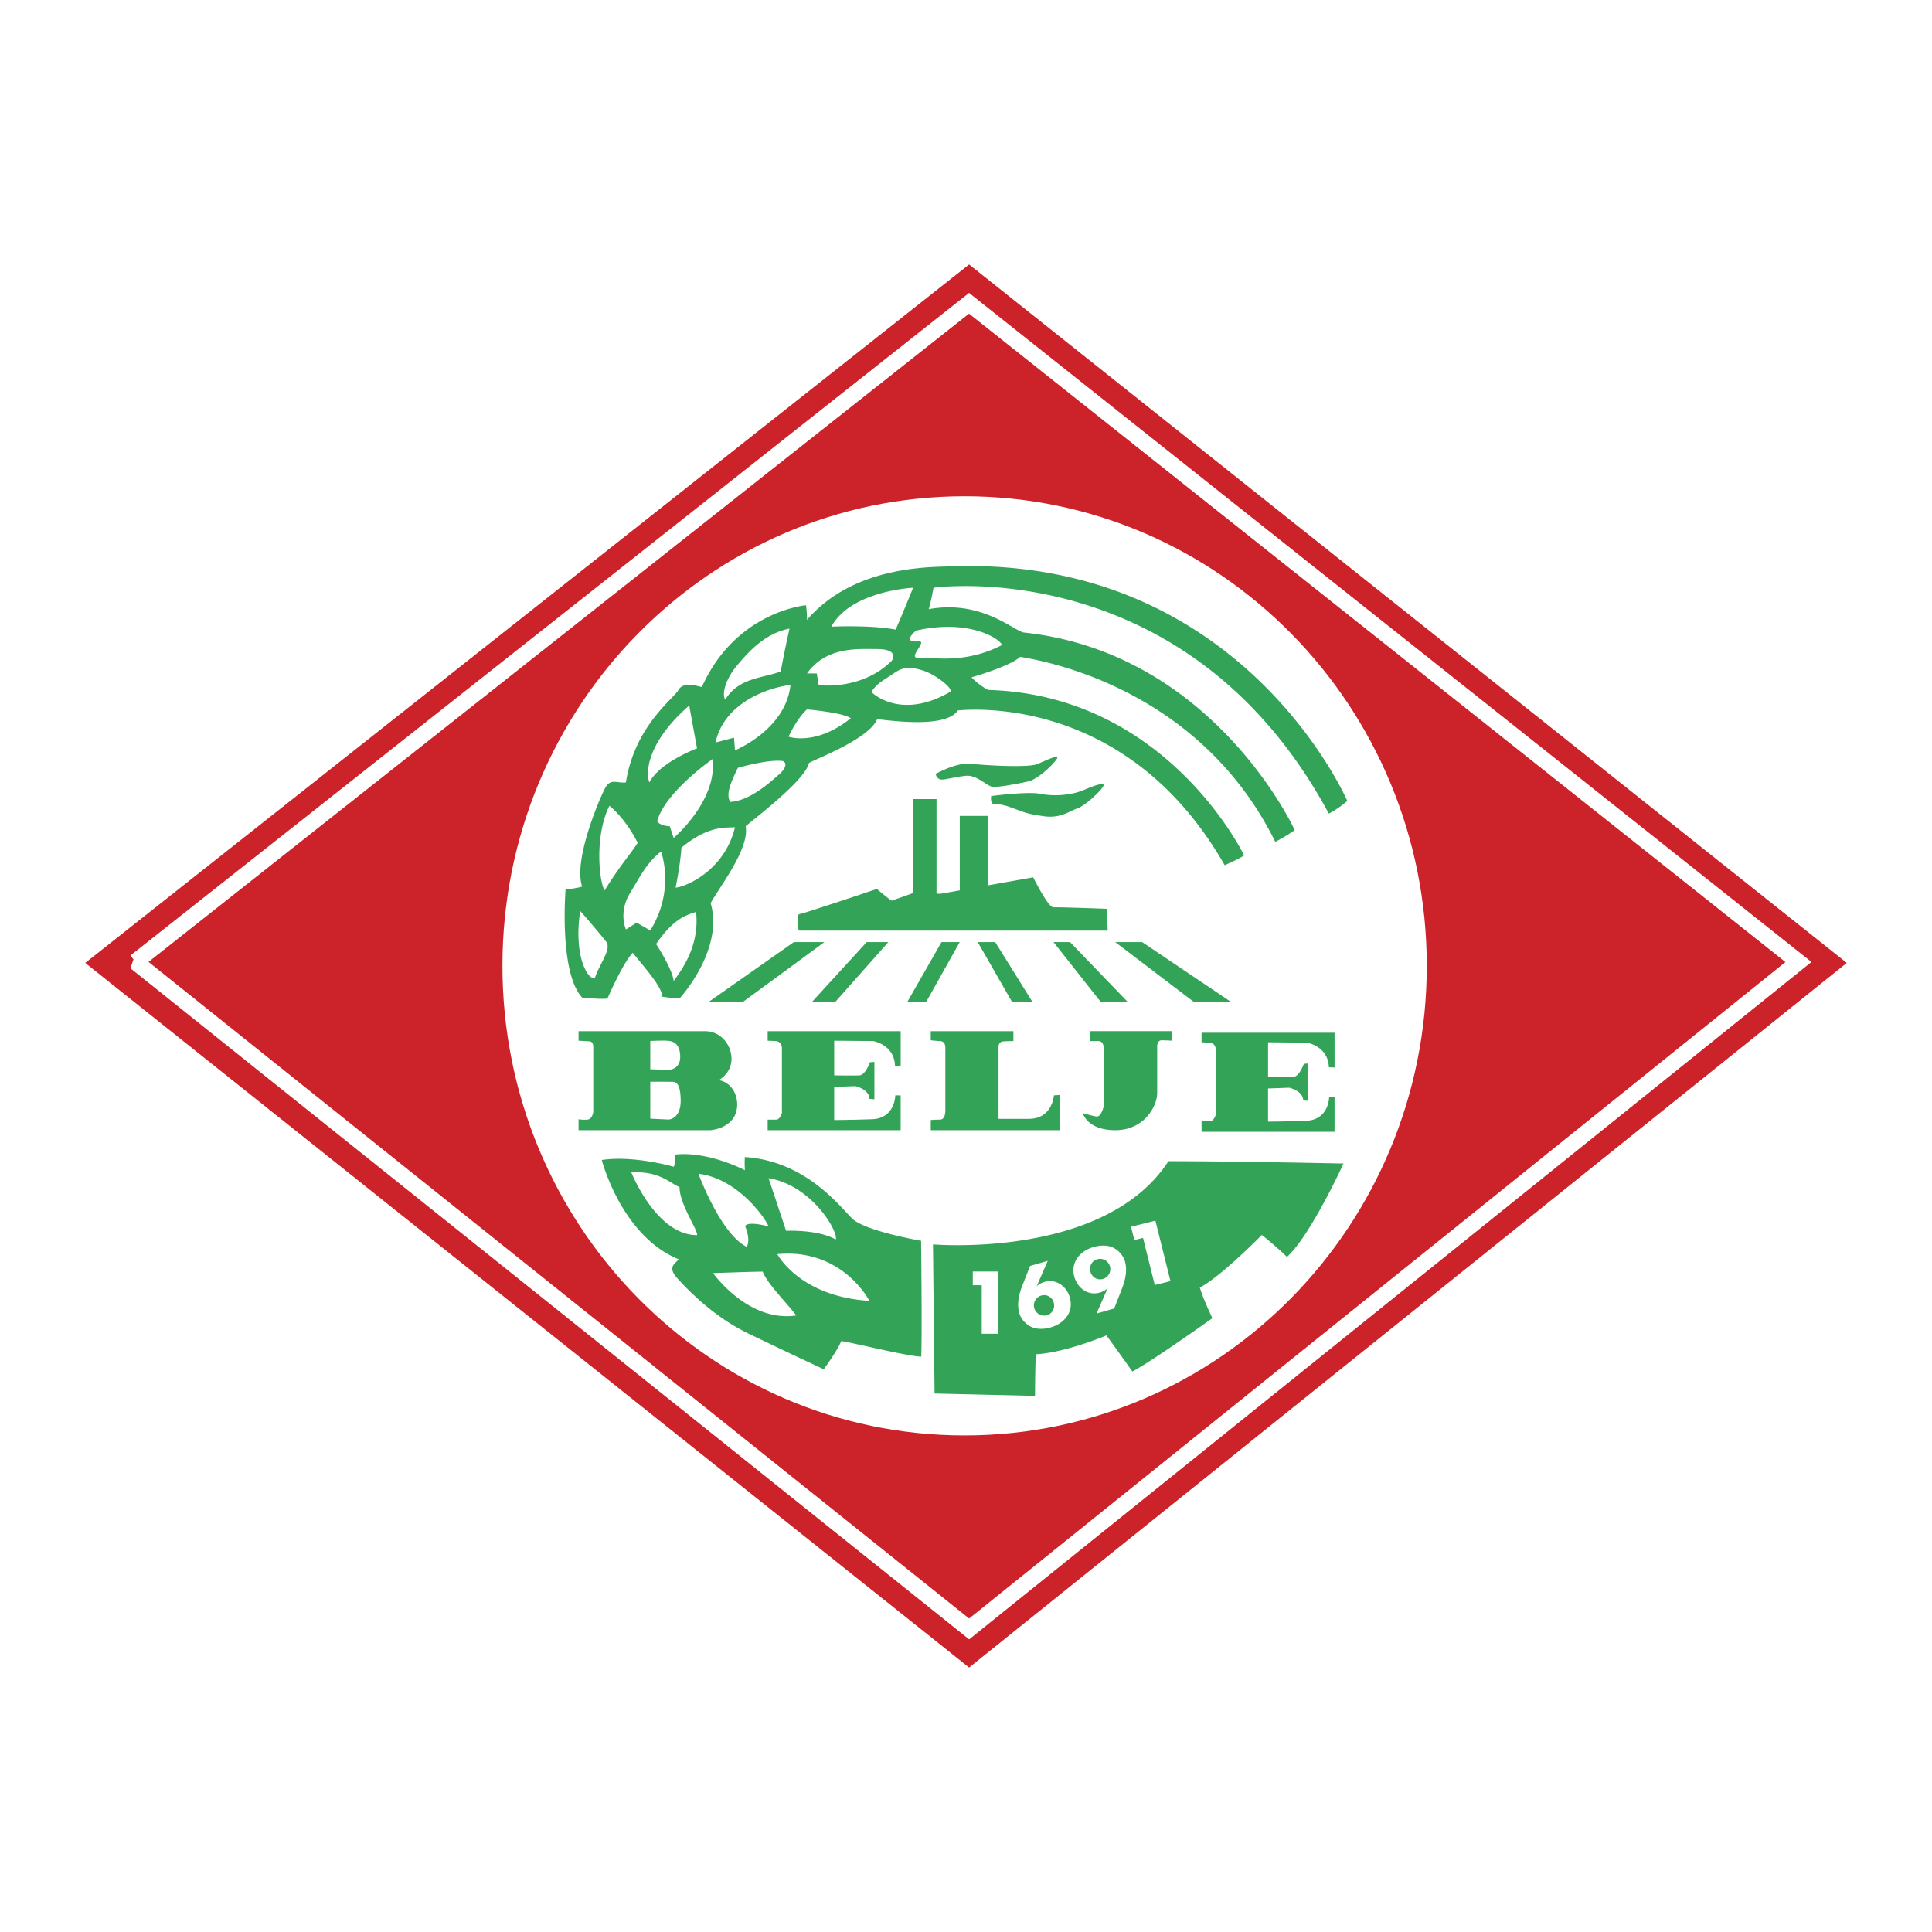
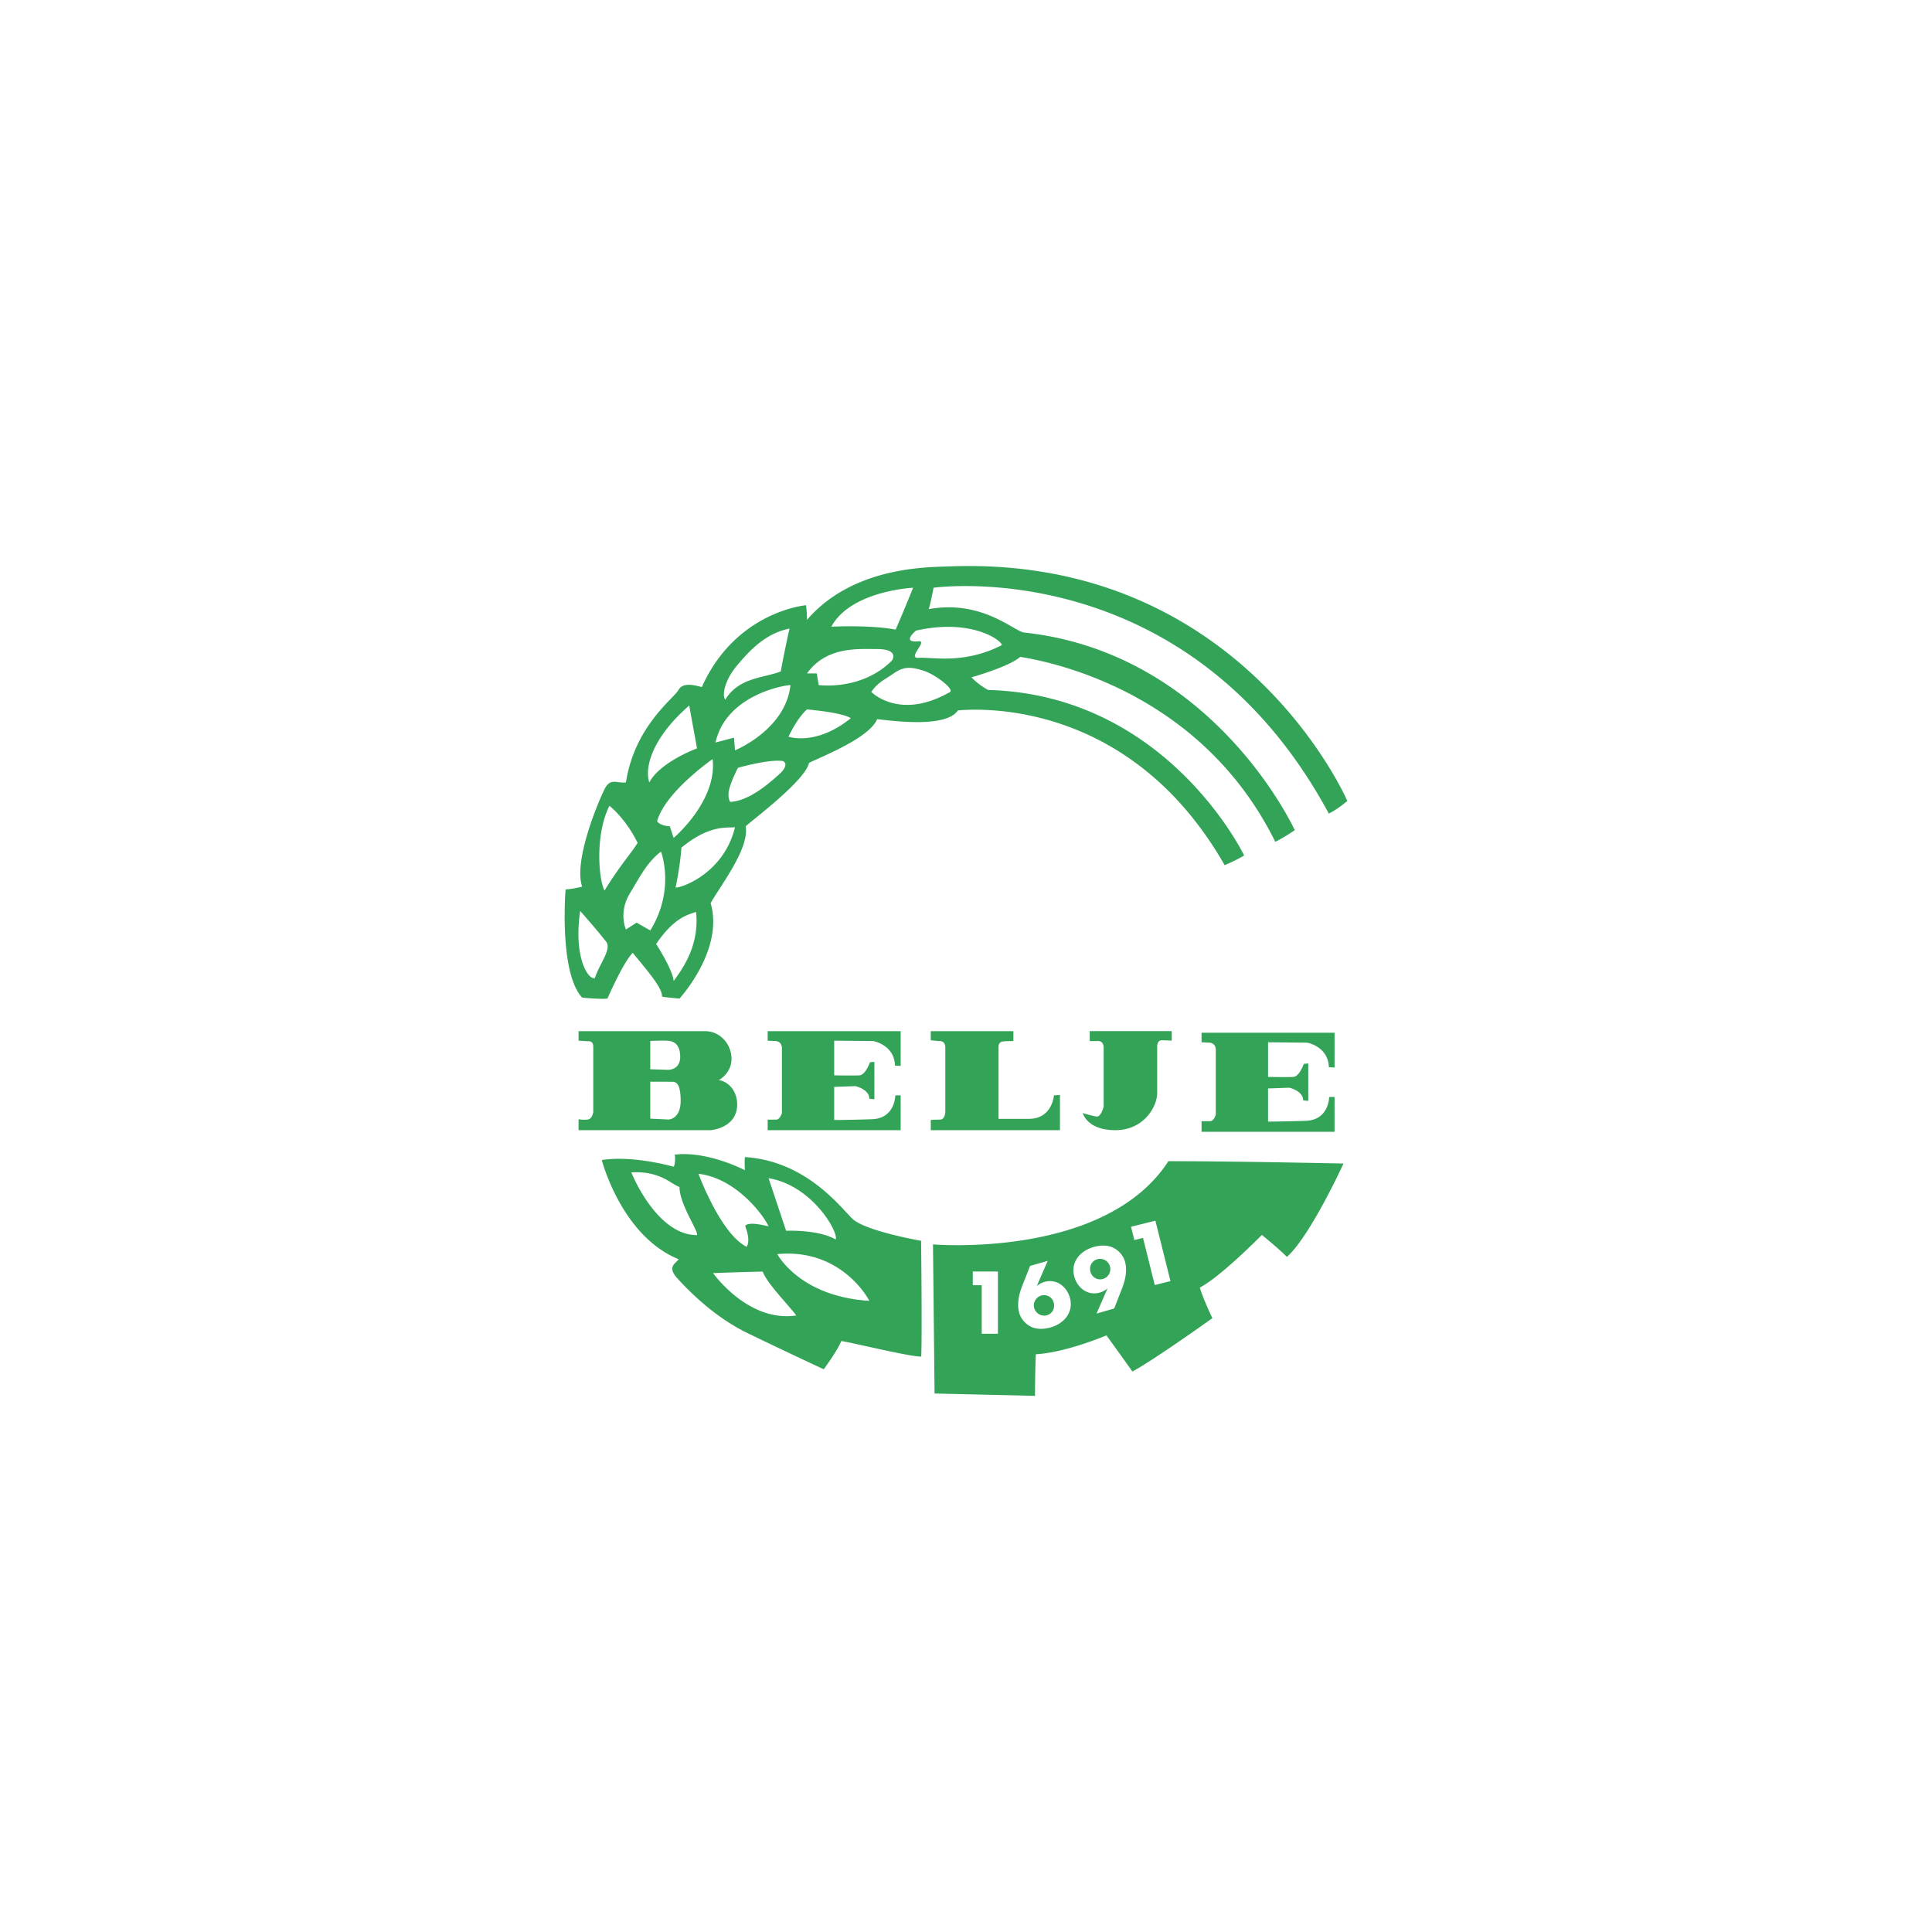
<svg xmlns="http://www.w3.org/2000/svg" width="2500" height="2500" viewBox="0 0 192.756 192.756">
  <path fill-rule="evenodd" clip-rule="evenodd" fill="#fff" d="M0 0h192.756v192.756H0V0z" />
-   <path d="M50.128 96.362c0-25.875 20.645-46.85 46.11-46.85 25.466 0 46.111 20.976 46.111 46.85 0 25.874-20.645 46.851-46.111 46.851-25.465 0-46.11-20.977-46.11-46.851zM8.504 96.07l88.183-69.683 87.565 69.683-87.565 70.299L8.504 96.07z" fill-rule="evenodd" clip-rule="evenodd" fill="#cc2229" />
  <path d="M71.144 127.018s3.497 4.953 8.304 4.225c-1.019-1.311-2.913-3.205-3.351-4.371-1.019-.001-4.953.146-4.953.146zm6.41-1.895s2.186 4.225 9.179 4.664c-.291-.584-3.06-5.246-9.179-4.664zm-.874-7.576l1.749 5.246s3.205-.146 4.953.873c.291-.728-2.331-5.391-6.702-6.119zm-6.993-.438s2.186 5.975 4.808 7.287c.437-.73-.146-2.041-.146-2.041s0-.584 2.331 0c-.437-1.021-3.205-4.808-6.993-5.246zm-6.702-.144s2.478 6.264 6.556 6.264c.146-.436-1.748-3.057-1.748-4.807-.875-.291-1.894-1.604-4.808-1.457zm-2.946-1.233s1.942 7.576 7.673 9.906c-.389.486-1.166.775-.097 1.941 1.068 1.166 3.594 3.791 6.994 5.439 3.399 1.652 7.576 3.594 7.576 3.594s1.36-1.844 1.748-2.814c.874.096 6.715 1.551 7.978 1.551.098-2.234-.013-11.557-.013-11.557s-5.634-.971-6.896-2.234c-1.263-1.262-4.662-5.73-10.685-6.119-.048.535 0 1.312 0 1.312s-3.69-1.943-6.993-1.555c.098.777-.097 1.215-.097 1.215s-3.983-1.165-7.188-.679zm31.356-52.819s-1.554 1.262.292 1.067c.875 0-1.262 1.749 0 1.652s4.467.68 8.257-1.263c.095-.389-2.915-2.72-8.549-1.456zm-4.468 6.118s2.817 2.914 7.868 0c.389-.291-1.457-1.749-2.72-2.136-1.263-.389-1.942-.389-2.914.291-.972.68-1.553.874-2.234 1.845zm-8.256 4.468s2.72.971 6.216-1.845c-.874-.583-4.371-.874-4.371-.874s-.873.68-1.845 2.719zm-5.05 3.108s3.011-.874 4.468-.68c.486.194.292.776-.388 1.36-.68.583-2.817 2.622-4.856 2.719-.293-.582-.293-1.262.776-3.399zm9.324-14.083s3.885-.194 6.411.291c.484-1.064 1.747-4.176 1.747-4.176s-6.215.291-8.158 3.885zm-2.428 4.662h.971l.194 1.166s4.274.583 7.285-2.429c.292-.388.389-1.165-1.457-1.165s-5.051-.292-6.993 2.428zm-1.749-4.468s-.485 2.136-.874 4.273c-1.748.68-4.177.583-5.537 2.817-.389-.583.097-2.137 1.166-3.399 1.069-1.263 2.72-3.205 5.245-3.691zm-7.382 11.364l1.846-.486.097 1.263s5.051-2.04 5.537-6.507c-.583 0-6.411.971-7.48 5.73zm-2.622-3.69l.777 4.274s-3.691 1.358-4.759 3.398c-.51-1.53.348-4.524 3.982-7.672zm2.332 5.342s-4.759 3.302-5.537 6.215c.389.486 1.263.486 1.263.486l.389 1.166c-.001 0 4.37-3.691 3.885-7.867zm-3.109 8.838s-.097 1.65-.583 3.982c.777 0 4.856-1.554 5.925-6.022-.777.097-2.525-.291-5.342 2.04zM60.8 80.396s1.554 1.166 2.817 3.691c-.583.971-1.749 2.234-3.302 4.759-.584-1.069-.972-5.537.485-8.45zm5.148 4.564s1.457 3.789-1.068 7.867c-.194-.096-1.36-.776-1.36-.776l-1.068.68s-.777-1.652.388-3.594 1.748-3.108 3.108-4.177zm-.486 9.228s1.651 2.525 1.748 3.691c.68-.971 2.622-3.399 2.234-6.896-.777.291-2.137.485-3.982 3.205zm-7.576-3.302s1.554 1.748 2.623 3.107c.486.777-.68 2.137-1.165 3.595-.681.193-2.138-2.138-1.458-6.702zm-1.458-2.137s-.679 8.255 1.652 10.78c1.943.195 2.525.098 2.525.098s1.554-3.594 2.525-4.565c1.166 1.457 3.011 3.497 2.915 4.372.485.096 1.748.193 1.748.193s4.467-4.856 3.107-9.52c.972-1.748 3.886-5.438 3.497-7.672.875-.776 5.925-4.564 6.314-6.313.874-.486 6.021-2.428 6.799-4.371 1.748.194 6.896.875 8.062-.874 1.262-.098 16.9-1.554 26.613 15.443 1.359-.583 1.943-.971 1.943-.971s-7.674-16.026-25.545-16.512c-1.07-.582-1.652-1.262-1.652-1.262s3.789-1.069 4.855-2.04c1.652.292 17.678 2.72 25.449 18.455.971-.486 1.943-1.166 1.943-1.166s-8.062-17.678-27.002-19.717c-.973-.098-4.178-3.303-9.52-2.332.194-.583.486-2.136.486-2.136s25.35-3.595 39.434 22.533c.973-.486 1.844-1.263 1.844-1.263s-10.488-24.38-39.433-23.408c-1.845.097-9.712-.194-14.472 5.342 0-.778-.098-1.458-.098-1.458s-6.993.583-10.393 8.159c-.486-.097-1.846-.582-2.331.292-.485.874-4.37 3.594-5.245 9.227-.971.098-1.554-.485-2.137.68-.583 1.166-3.109 7.091-2.234 9.714-.677.194-1.649.292-1.649.292zM93.084 124.152s17.144 1.486 23.49-8.301c6.738 0 17.467.236 17.467.236s-3.291 7.201-5.643 9.316c-.939-.939-2.502-2.193-2.502-2.193s-4.074 4.152-6.188 5.25c.312 1.096 1.252 3.055 1.252 3.055s-6.027 4.305-7.986 5.322c-.705-1.018-2.584-3.604-2.584-3.604s-4.07 1.725-7.047 1.881c-.078 1.879-.078 4.152-.078 4.152l-10.023-.236-.158-14.878zm4.863 4.073v4.846h1.615v-6.213h-2.506v1.367h.891zm16.092-4.719l1.172 4.701 1.566-.389-1.502-6.031-2.432.607.33 1.326.866-.214zm-4.566 2.131a1.022 1.022 0 1 1 .564 1.965c-.547.158-1.084-.16-1.24-.707s.129-1.102.676-1.258zm1.691 4.91l.797-2.039c.318-.828.525-1.787.277-2.652a2.269 2.269 0 0 0-1.273-1.418c-.566-.24-1.273-.191-1.852-.025-1.363.391-2.34 1.527-1.92 2.994.316 1.102 1.35 1.893 2.521 1.557a2.02 2.02 0 0 0 .789-.424l-1.105 2.516 1.766-.509zm-8.394-4.244l-.803 2.047c-.32.82-.523 1.789-.275 2.652.178.617.676 1.16 1.27 1.41.559.242 1.273.193 1.852.027 1.363-.391 2.34-1.529 1.92-2.996-.314-1.092-1.346-1.887-2.52-1.547a1.997 1.997 0 0 0-.779.42l1.096-2.52-1.761.507zm1.685 4.918a1.032 1.032 0 0 1-1.268-.707 1.023 1.023 0 0 1 .705-1.258.992.992 0 0 1 1.236.699c.157.549-.126 1.109-.673 1.266zM119.879 103.037v.951l.789.039s.631 0 .631.73v6.453s-.188.652-.568.652h-.852v1.059h13.27v-3.479h-.539s0 2.305-2.336 2.381c-2.338.078-3.76.078-3.76.078v-3.305l2.115-.076s1.391.309 1.391 1.268c.381.039.506.039.506.039V106.1l-.443.039s-.441 1.268-1.041 1.305c-.602.039-2.527 0-2.527 0v-3.457l3.887.039s2.115.346 2.18 2.459c.568 0 .568.037.568.037v-3.486h-13.271v.001zm-11.158-.158v.988h.76s.631-.115.631.691v5.84s-.252 1.076-.727.998c-.475-.076-1.357-.346-1.357-.346s.41 1.709 3.254 1.709 4.17-2.361 4.17-3.707v-4.725s.031-.537.441-.537c.412 0 1.012.039 1.012.039v-.951h-8.184v.001zm-15.859 0v.912l.789.076s.664-.115.664.652v6.301s.032.885-.537.885c-.568 0-.916.039-.916.039v1.016h12.89v-3.514l-.602.039s-.156 2.342-2.494 2.342h-3.033v-7.223s0-.459.441-.498 1.043-.039 1.043-.039v-.988h-8.245zm-16.272 0v.951l.79.037s.632 0 .632.73v6.453s-.189.654-.569.654h-.853v1.055h13.27v-3.475h-.538s0 2.305-2.337 2.381c-2.338.078-3.759.078-3.759.078v-3.305l2.116-.076s1.391.305 1.391 1.266c.378.041.505.041.505.041v-3.727l-.442.037s-.441 1.268-1.042 1.307-2.527 0-2.527 0v-3.457l3.885.037s2.118.346 2.181 2.459c.568 0 .568.039.568.039v-3.486H76.59v.001zm-11.712 5.041v3.689l1.824.086s1.232-.029 1.208-1.932c-.023-1.902-.581-1.836-.984-1.836l-2.048-.007zm0-4.063v2.824l1.752.057s1.28.059 1.233-1.383c-.048-1.439-.925-1.498-1.351-1.525-.427-.029-1.634.027-1.634.027zm-7.156-.978v.951l.971.057s.497-.086.497.549v6.51s-.094.691-.545.75c-.45.059-.923-.029-.923-.029v1.094h13.15s2.726-.172 2.678-2.65c-.071-1.613-1.208-2.303-1.848-2.332.142-.088 1.327-.777 1.28-2.219-.048-1.441-1.162-2.68-2.63-2.68h-12.63v-.001z" fill-rule="evenodd" clip-rule="evenodd" fill="#33a457" />
-   <path d="M95.755 81.403h2.831v6.926l4.494-.799s1.498 3.033 2.021 2.996c.525-.038 5.336.149 5.336.149l.076 2.171H79.678s-.225-1.646.075-1.646c.299 0 7.732-2.509 7.732-2.509s1.386 1.198 1.498 1.16l2.134-.756-.001-9.372h2.321v9.432l.375.022 1.943-.345v-7.429zM93.401 77.177c.112-.038 2.004-1.124 3.427-.974 1.422.15 5.653.412 6.627.038.973-.375 2.508-1.198 1.908-.412s-1.947 1.947-2.77 2.133c-.824.188-3.072.636-3.633.525-.561-.113-1.518-1.198-2.603-1.086-1.086.113-2.059.412-2.47.375-.411-.038-.599-.562-.486-.599zM98.887 79.422s3.67-.486 4.904-.225c1.236.263 3.016.188 4.326-.375 1.311-.561 2.283-.861 1.908-.299-.373.562-1.832 1.909-2.545 2.134-.711.225-1.629 1.011-3.277.787-1.646-.225-1.984-.375-3.07-.787-1.084-.412-1.611-.449-1.982-.449-.376 0-.264-.786-.264-.786zM86.467 93.995h2.161l-5.287 5.96h-2.327l5.453-5.96zM79.197 93.995h3.053l-8.122 5.96h-3.417l8.486-5.96zM93.934 93.995h1.817l-3.343 5.96h-1.882l3.408-5.96zM97.549 93.995h1.746l3.707 5.96h-2.035l-3.418-5.96zM105.109 93.995h1.653l5.742 5.96h-2.69l-4.705-5.96zM111.268 93.995h2.691l8.848 5.96H119.1l-7.832-5.96z" fill-rule="evenodd" clip-rule="evenodd" fill="#33a457" />
  <path fill="none" stroke="#fff" stroke-width="1.622" stroke-miterlimit="2.613" d="M13.515 95.967l83.168-65.708 82.749 65.721-82.741 66.54-83.176-66.553z" />
</svg>